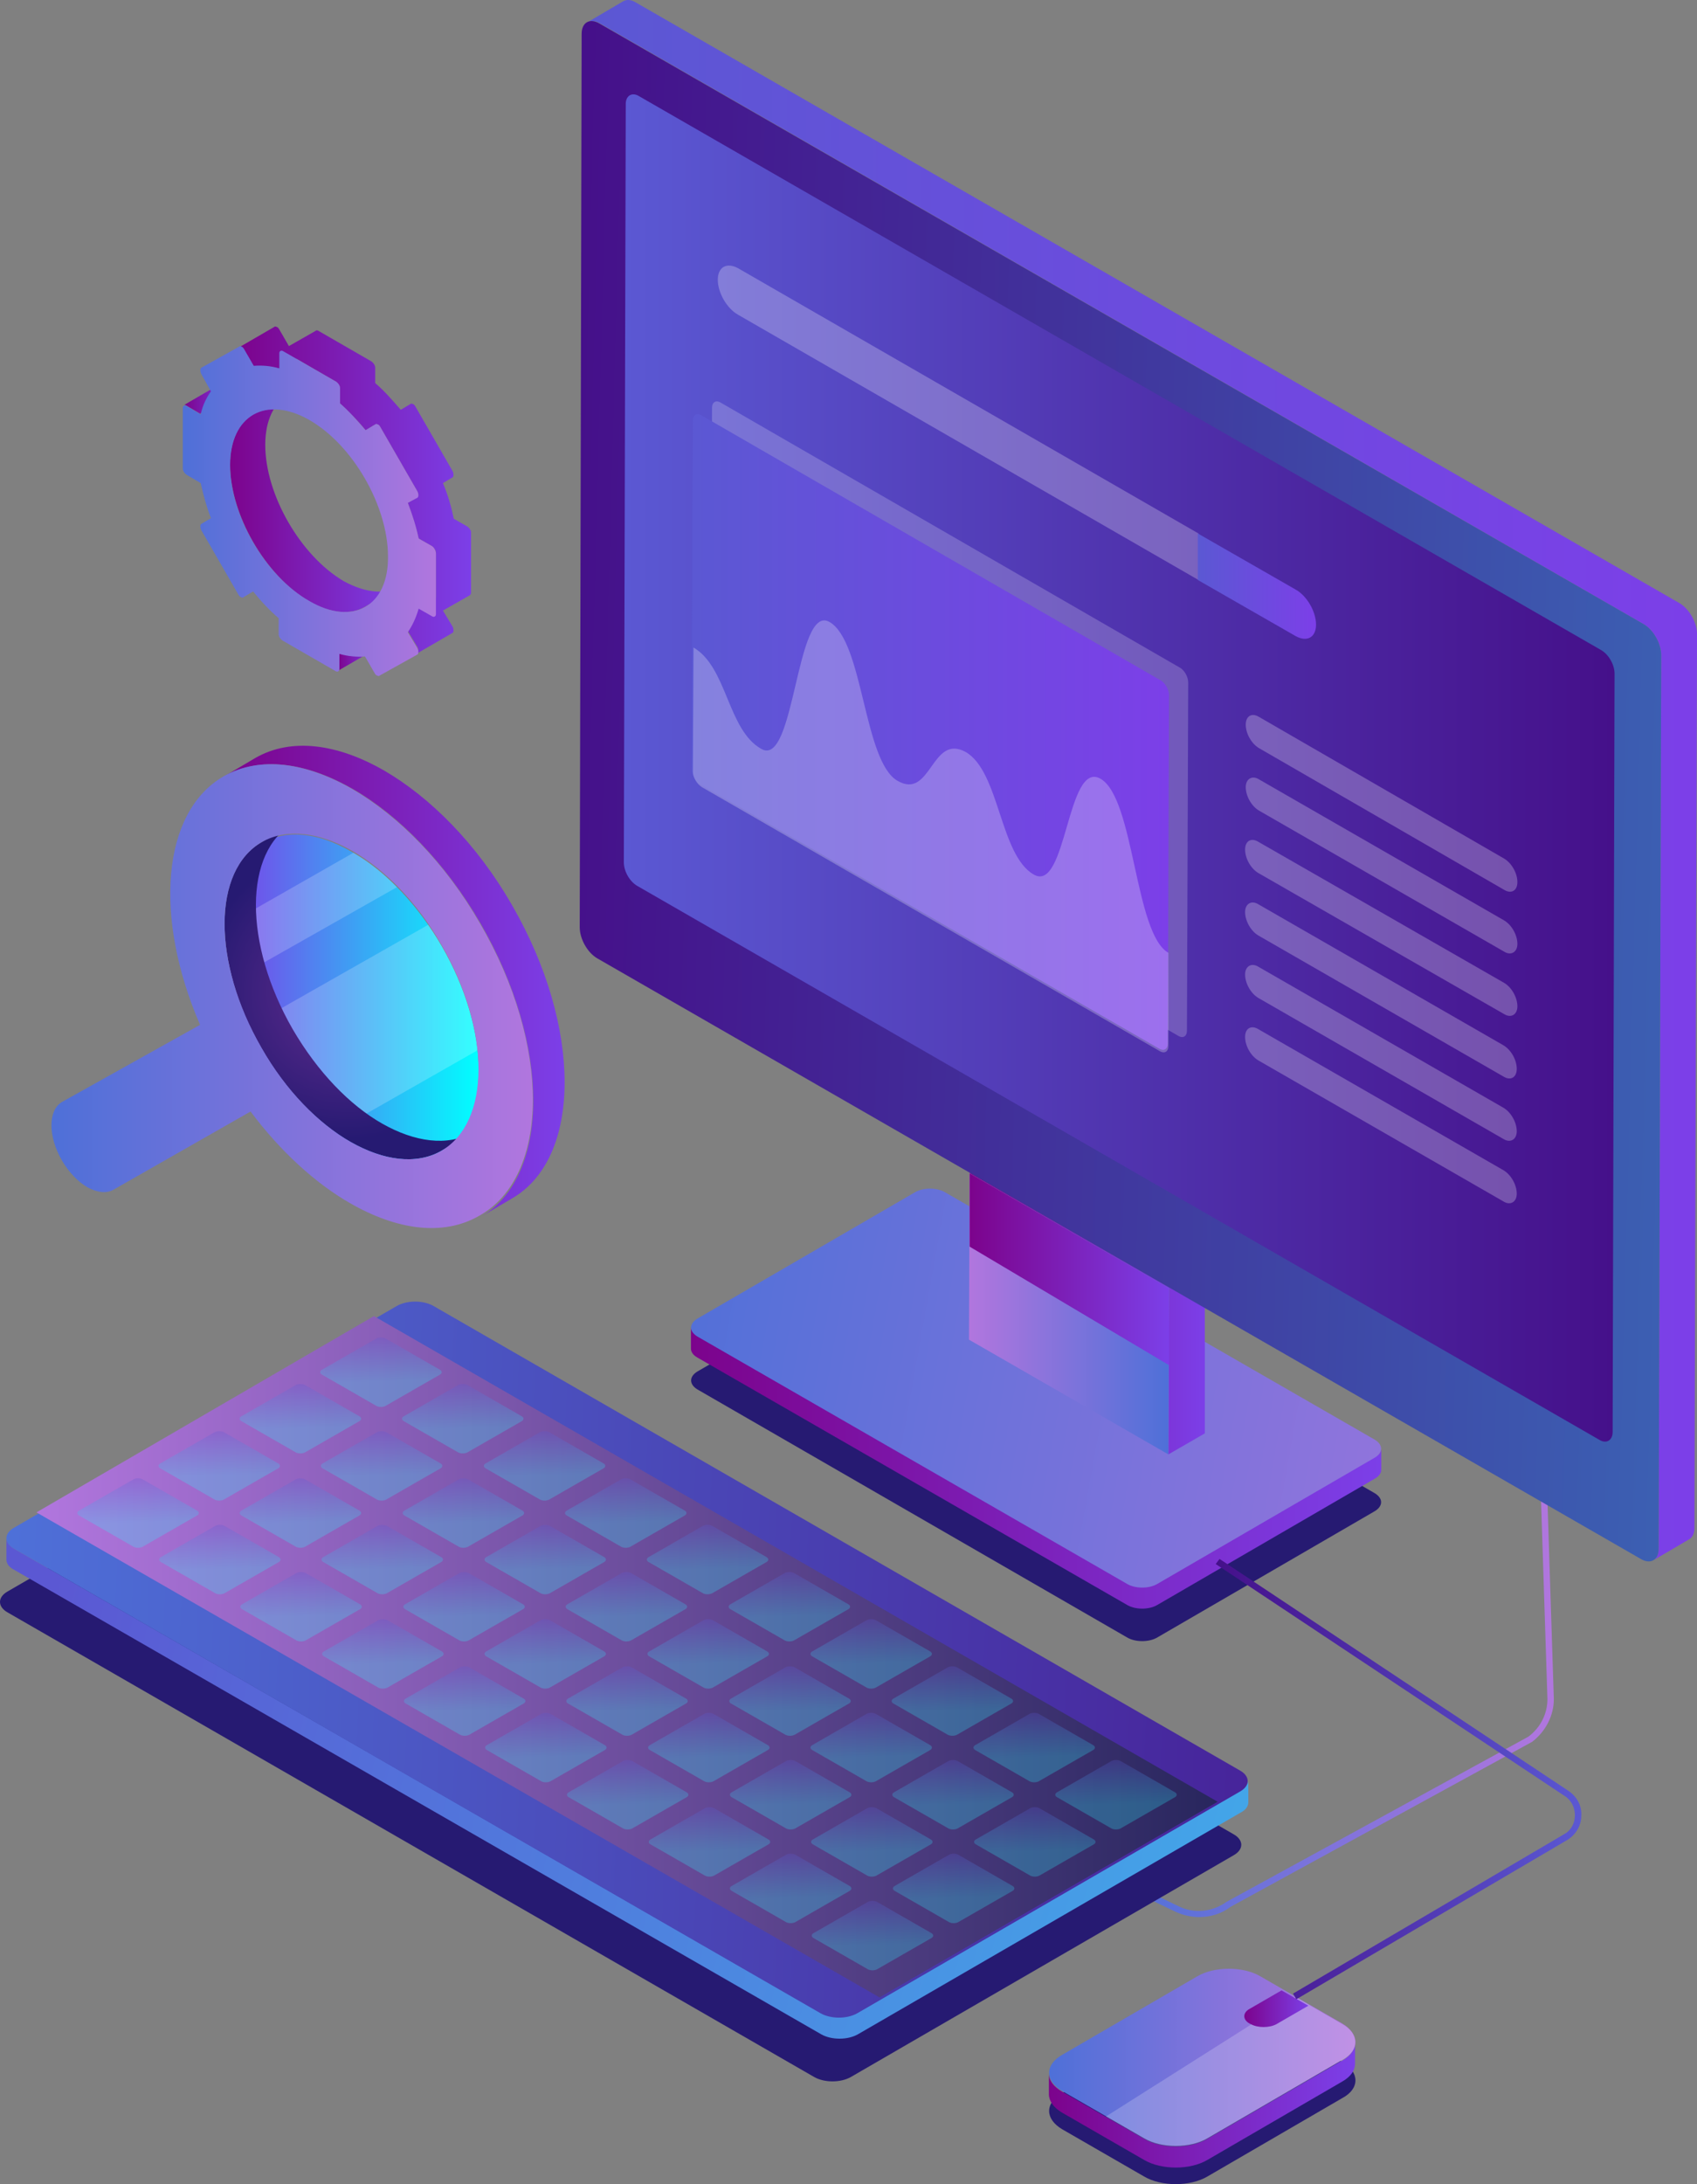
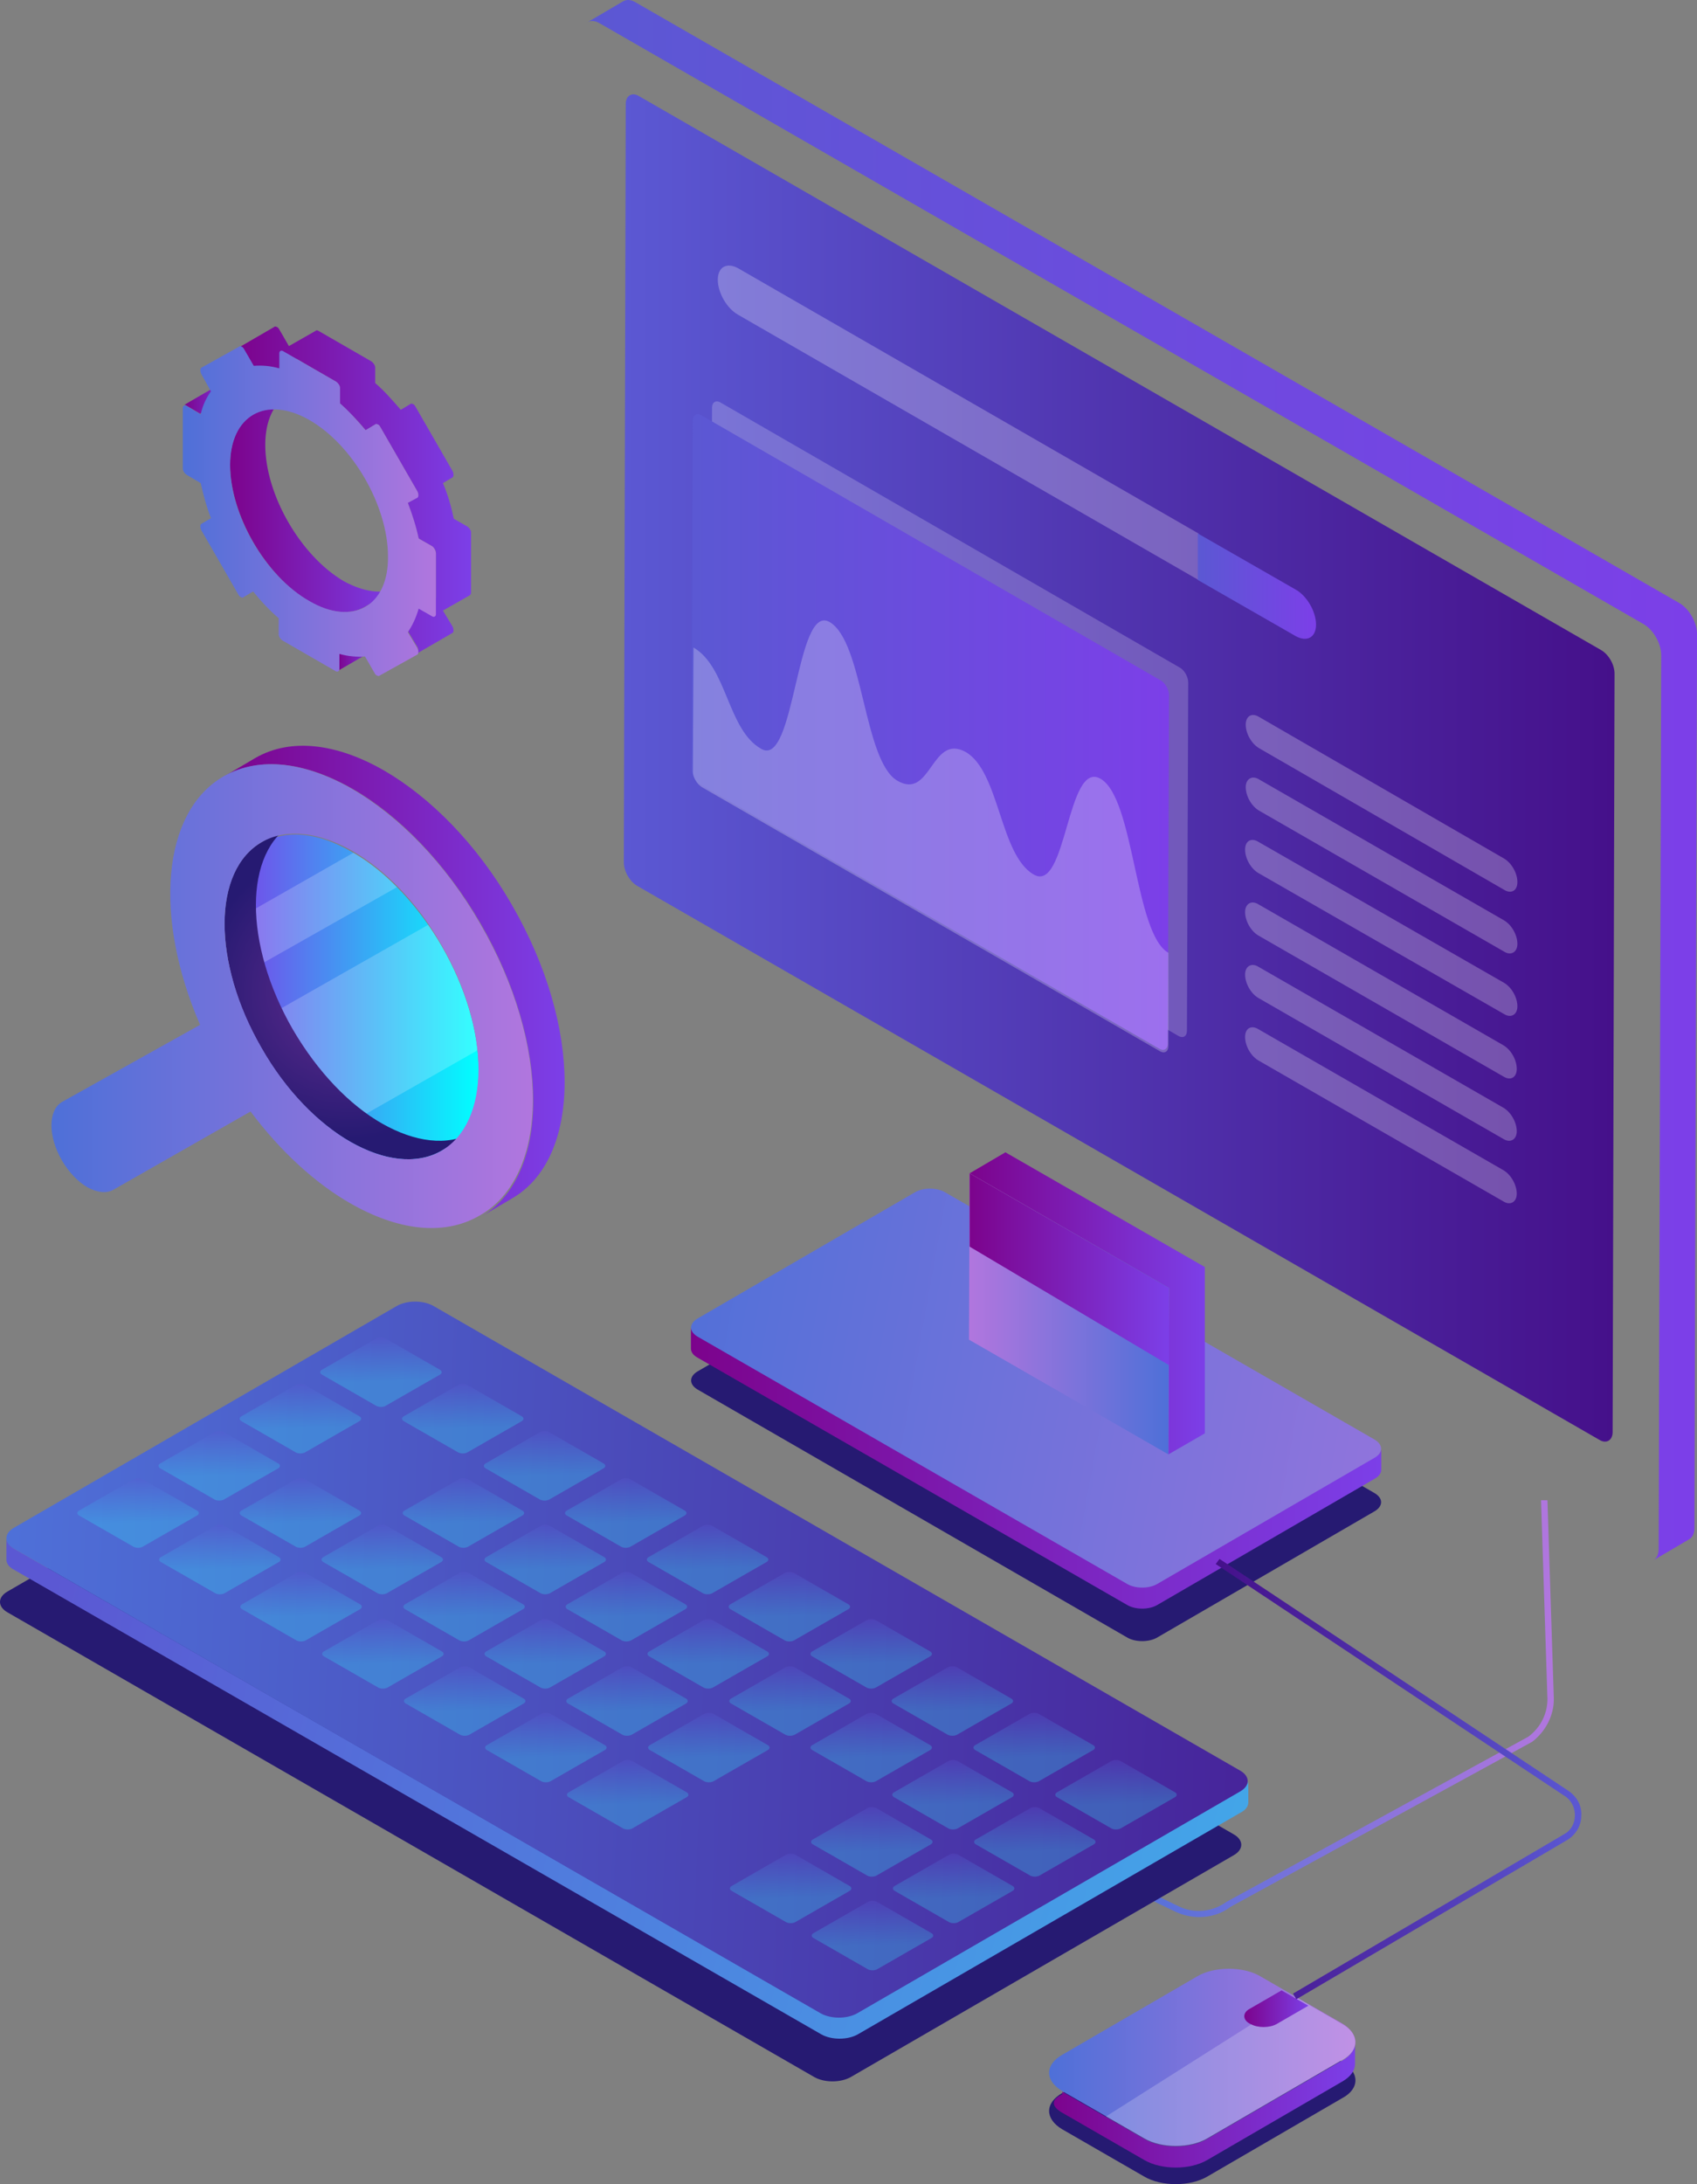
<svg xmlns="http://www.w3.org/2000/svg" width="185" height="238" viewBox="0 0 185 238" fill="none">
  <rect x="0" y="0" width="185" height="238" fill="#808080" stroke="none" />
  <g clip-path="url(#clip0_969_13531)">
    <path d="M146.328 224.666C148.209 225.777 148.279 227.583 146.328 228.624L131.626 237.167C129.744 238.278 126.609 238.278 124.727 237.167L115.808 232.027C113.927 230.916 113.857 229.18 115.808 228.069L130.511 219.527C132.392 218.416 135.528 218.416 137.409 219.527L146.328 224.666Z" fill="#261A72" />
    <path d="M130.72 208.901C129.884 208.901 128.978 208.693 128.211 208.346L120.825 204.804L121.104 204.179L128.49 207.721C130.162 208.554 132.183 208.346 133.716 207.234L166.605 189.247C167.929 188.275 168.695 186.747 168.695 185.15L167.998 163.482H168.695L169.392 185.15C169.392 186.956 168.486 188.692 167.023 189.803L134.134 207.79C133.159 208.554 131.904 208.901 130.72 208.901Z" fill="url(#paint0_linear_969_13531)" />
    <path d="M134.482 199.873C135.597 200.498 135.597 201.54 134.482 202.165L92.744 226.333C91.629 226.958 89.887 226.958 88.772 226.333L0.836 175.705C-0.279 175.08 -0.279 174.038 0.836 173.413L42.574 149.245C43.689 148.62 45.431 148.62 46.546 149.245L134.482 199.873Z" fill="#261A72" />
    <path d="M149.882 162.718C150.788 163.273 150.788 164.107 149.882 164.662L126.191 178.413C125.285 178.969 123.752 178.969 122.846 178.413L76.021 151.398C75.115 150.842 75.115 150.009 76.021 149.453L99.712 135.702C100.618 135.147 102.151 135.147 103.057 135.702L149.882 162.718Z" fill="#261A72" />
    <path d="M149.882 158.759L126.191 172.51C125.285 173.066 123.752 173.066 122.846 172.51L76.021 145.564C75.533 145.286 75.324 144.939 75.324 144.592V146.953C75.324 147.3 75.533 147.648 76.021 147.925L122.846 174.871C123.752 175.427 125.285 175.427 126.191 174.871L149.882 161.121C150.369 160.843 150.578 160.496 150.578 160.148V157.787C150.578 158.204 150.369 158.551 149.882 158.759Z" fill="url(#paint1_linear_969_13531)" />
    <path d="M149.882 156.884C150.788 157.44 150.788 158.273 149.882 158.829L126.191 172.58C125.285 173.135 123.752 173.135 122.846 172.58L76.021 145.634C75.115 145.078 75.115 144.245 76.021 143.689L99.712 129.938C100.618 129.383 102.151 129.383 103.057 129.938L149.882 156.884Z" fill="url(#paint2_linear_969_13531)" />
    <path d="M109.606 125.563L105.704 127.855L127.444 140.356L127.375 158.482L131.346 156.19V138.064L109.606 125.563Z" fill="url(#paint3_linear_969_13531)" />
    <path d="M127.445 140.356L127.375 158.482L105.635 145.981L105.704 127.855L127.445 140.356Z" fill="url(#paint4_linear_969_13531)" />
    <path d="M183.049 65.699L69.332 0.278C68.774 -0.069 68.287 -0.069 67.938 0.139L64.036 2.431C64.385 2.223 64.872 2.223 65.43 2.57L179.147 67.99C180.262 68.615 181.098 70.143 181.098 71.393L180.82 168.76C180.82 169.385 180.611 169.802 180.262 170.01L184.164 167.718C184.513 167.51 184.722 167.093 184.722 166.468L185 69.102C185 67.852 184.164 66.324 183.049 65.699Z" fill="url(#paint5_linear_969_13531)" />
-     <path d="M179.146 67.99C180.261 68.615 181.098 70.143 181.098 71.393L180.819 168.76C180.819 170.01 179.913 170.496 178.868 169.871L65.15 104.451C64.035 103.826 63.199 102.298 63.199 101.048L63.408 3.681C63.408 2.431 64.314 1.945 65.359 2.57L179.146 67.99Z" fill="url(#paint6_linear_969_13531)" />
    <path d="M174.548 70.838C175.384 71.324 176.012 72.435 176.012 73.407L175.803 156.051C175.803 156.954 175.106 157.371 174.339 156.884L69.471 96.534C68.635 96.048 68.008 94.936 68.008 93.964L68.217 11.32C68.217 10.418 68.914 10.001 69.68 10.487L174.548 70.838Z" fill="url(#paint7_linear_969_13531)" />
    <path d="M127.444 140.356L105.704 127.855V135.842L127.444 148.759V140.356Z" fill="url(#paint8_linear_969_13531)" />
    <path d="M135.179 195.151L93.441 219.319C92.326 219.944 90.584 219.944 89.469 219.319L1.533 168.76C0.976 168.413 0.697 167.996 0.697 167.649V169.941C0.697 170.357 0.976 170.774 1.533 171.052L89.539 221.68C90.654 222.305 92.396 222.305 93.511 221.68L135.249 197.512C135.807 197.234 136.085 196.817 136.085 196.401V194.109C136.016 194.456 135.737 194.873 135.179 195.151Z" fill="url(#paint9_linear_969_13531)" />
    <path d="M135.179 192.928C136.294 193.553 136.294 194.595 135.179 195.22L93.441 219.388C92.326 220.013 90.584 220.013 89.469 219.388L1.533 168.76C0.419 168.135 0.419 167.093 1.533 166.468L43.272 142.3C44.386 141.675 46.129 141.675 47.243 142.3L135.179 192.928Z" fill="url(#paint10_linear_969_13531)" />
-     <path d="M132.74 196.331L95.879 217.652L3.972 164.801L40.763 143.411L132.74 196.331Z" fill="url(#paint11_linear_969_13531)" />
    <g opacity="0.25">
      <path d="M92.605 205.498C92.884 205.637 92.884 205.915 92.605 206.054L86.683 209.457C86.404 209.596 85.986 209.596 85.707 209.457L79.784 206.054C79.505 205.915 79.505 205.637 79.784 205.498L85.707 202.095C85.986 201.956 86.404 201.956 86.683 202.095L92.605 205.498Z" fill="url(#paint12_linear_969_13531)" />
      <path d="M101.385 179.941C101.663 180.08 101.663 180.358 101.385 180.497L95.462 183.9C95.183 184.039 94.765 184.039 94.486 183.9L88.564 180.497C88.285 180.358 88.285 180.08 88.564 179.941L94.486 176.538C94.765 176.399 95.183 176.399 95.462 176.538L101.385 179.941Z" fill="url(#paint13_linear_969_13531)" />
      <path d="M110.234 185.08C110.513 185.219 110.513 185.497 110.234 185.636L104.311 189.039C104.033 189.178 103.615 189.178 103.336 189.039L97.413 185.636C97.134 185.497 97.134 185.219 97.413 185.08L103.336 181.677C103.615 181.539 104.033 181.539 104.311 181.677L110.234 185.08Z" fill="url(#paint14_linear_969_13531)" />
      <path d="M119.153 190.15C119.432 190.289 119.432 190.567 119.153 190.706L113.23 194.109C112.952 194.248 112.534 194.248 112.255 194.109L106.332 190.706C106.053 190.567 106.053 190.289 106.332 190.15L112.255 186.747C112.534 186.608 112.952 186.608 113.23 186.747L119.153 190.15Z" fill="url(#paint15_linear_969_13531)" />
      <path d="M101.385 190.15C101.663 190.289 101.663 190.567 101.385 190.706L95.462 194.109C95.183 194.248 94.765 194.248 94.486 194.109L88.564 190.706C88.285 190.567 88.285 190.289 88.564 190.15L94.486 186.747C94.765 186.608 95.183 186.608 95.462 186.747L101.385 190.15Z" fill="url(#paint16_linear_969_13531)" />
      <path d="M110.304 195.289C110.582 195.428 110.582 195.706 110.304 195.845L104.381 199.248C104.102 199.387 103.684 199.387 103.405 199.248L97.483 195.845C97.204 195.706 97.204 195.428 97.483 195.289L103.405 191.886C103.684 191.748 104.102 191.748 104.381 191.886L110.304 195.289Z" fill="url(#paint17_linear_969_13531)" />
      <path d="M128.072 195.289C128.351 195.428 128.351 195.706 128.072 195.845L122.149 199.248C121.871 199.387 121.453 199.387 121.174 199.248L115.251 195.845C114.972 195.706 114.972 195.428 115.251 195.289L121.174 191.886C121.453 191.748 121.871 191.748 122.149 191.886L128.072 195.289Z" fill="url(#paint18_linear_969_13531)" />
      <path d="M119.223 200.429C119.501 200.567 119.501 200.845 119.223 200.984L113.3 204.387C113.021 204.526 112.603 204.526 112.324 204.387L106.401 200.984C106.123 200.845 106.123 200.567 106.401 200.429L112.324 197.026C112.603 196.887 113.021 196.887 113.3 197.026L119.223 200.429Z" fill="url(#paint19_linear_969_13531)" />
      <path d="M110.373 205.498C110.652 205.637 110.652 205.915 110.373 206.054L104.45 209.457C104.171 209.596 103.753 209.596 103.475 209.457L97.552 206.054C97.273 205.915 97.273 205.637 97.552 205.498L103.475 202.095C103.753 201.956 104.171 201.956 104.45 202.095L110.373 205.498Z" fill="url(#paint20_linear_969_13531)" />
      <path d="M101.524 210.638C101.803 210.776 101.803 211.054 101.524 211.193L95.602 214.596C95.323 214.735 94.905 214.735 94.626 214.596L88.703 211.193C88.424 211.054 88.424 210.776 88.703 210.638L94.626 207.235C94.905 207.096 95.323 207.096 95.602 207.235L101.524 210.638Z" fill="url(#paint21_linear_969_13531)" />
      <path d="M74.837 195.289C75.115 195.428 75.115 195.706 74.837 195.845L68.914 199.248C68.635 199.387 68.217 199.387 67.939 199.248L62.016 195.845C61.737 195.706 61.737 195.428 62.016 195.289L67.939 191.886C68.217 191.748 68.635 191.748 68.914 191.886L74.837 195.289Z" fill="url(#paint22_linear_969_13531)" />
-       <path d="M83.756 200.429C84.034 200.567 84.034 200.845 83.756 200.984L77.833 204.387C77.554 204.526 77.136 204.526 76.857 204.387L70.935 200.984C70.656 200.845 70.656 200.567 70.935 200.429L76.857 197.026C77.136 196.887 77.554 196.887 77.833 197.026L83.756 200.429Z" fill="url(#paint23_linear_969_13531)" />
      <path d="M74.628 164.593C74.906 164.732 74.906 165.01 74.628 165.149L68.705 168.552C68.426 168.691 68.008 168.691 67.73 168.552L61.807 165.149C61.528 165.01 61.528 164.732 61.807 164.593L67.73 161.19C68.008 161.051 68.426 161.051 68.705 161.19L74.628 164.593Z" fill="url(#paint24_linear_969_13531)" />
      <path d="M83.547 169.663C83.826 169.802 83.826 170.08 83.547 170.219L77.624 173.621C77.345 173.76 76.927 173.76 76.648 173.621L70.726 170.219C70.447 170.08 70.447 169.802 70.726 169.663L76.648 166.26C76.927 166.121 77.345 166.121 77.624 166.26L83.547 169.663Z" fill="url(#paint25_linear_969_13531)" />
      <path d="M39.16 154.315C39.439 154.454 39.439 154.731 39.16 154.87L33.237 158.273C32.959 158.412 32.54 158.412 32.262 158.273L26.339 154.87C26.06 154.731 26.06 154.454 26.339 154.315L32.262 150.912C32.54 150.773 32.959 150.773 33.237 150.912L39.16 154.315Z" fill="url(#paint26_linear_969_13531)" />
      <path d="M65.778 159.454C66.057 159.593 66.057 159.871 65.778 160.01L59.855 163.412C59.577 163.551 59.159 163.551 58.88 163.412L52.957 160.01C52.678 159.871 52.678 159.593 52.957 159.454L58.88 156.051C59.159 155.912 59.577 155.912 59.855 156.051L65.778 159.454Z" fill="url(#paint27_linear_969_13531)" />
      <path d="M56.859 154.315C57.138 154.454 57.138 154.731 56.859 154.87L50.936 158.273C50.658 158.412 50.24 158.412 49.961 158.273L44.038 154.87C43.759 154.731 43.759 154.454 44.038 154.315L49.961 150.912C50.24 150.773 50.658 150.773 50.936 150.912L56.859 154.315Z" fill="url(#paint28_linear_969_13531)" />
-       <path d="M48.01 159.454C48.288 159.593 48.288 159.871 48.01 160.01L42.087 163.412C41.808 163.551 41.39 163.551 41.111 163.412L35.188 160.01C34.91 159.871 34.91 159.593 35.188 159.454L41.111 156.051C41.39 155.912 41.808 155.912 42.087 156.051L48.01 159.454Z" fill="url(#paint29_linear_969_13531)" />
      <path d="M56.929 164.593C57.207 164.732 57.207 165.01 56.929 165.149L51.006 168.552C50.727 168.691 50.309 168.691 50.03 168.552L44.108 165.149C43.829 165.01 43.829 164.732 44.108 164.593L50.03 161.19C50.309 161.051 50.727 161.051 51.006 161.19L56.929 164.593Z" fill="url(#paint30_linear_969_13531)" />
      <path d="M65.849 169.663C66.127 169.802 66.127 170.08 65.849 170.219L59.926 173.621C59.647 173.76 59.229 173.76 58.95 173.621L53.027 170.219C52.749 170.08 52.749 169.802 53.027 169.663L58.95 166.26C59.229 166.121 59.647 166.121 59.926 166.26L65.849 169.663Z" fill="url(#paint31_linear_969_13531)" />
      <path d="M48.08 169.663C48.359 169.802 48.359 170.08 48.08 170.219L42.157 173.621C41.878 173.76 41.46 173.76 41.182 173.621L35.259 170.219C34.98 170.08 34.98 169.802 35.259 169.663L41.182 166.26C41.46 166.121 41.878 166.121 42.157 166.26L48.08 169.663Z" fill="url(#paint32_linear_969_13531)" />
      <path d="M74.697 174.802C74.976 174.941 74.976 175.219 74.697 175.358L68.774 178.761C68.496 178.9 68.078 178.9 67.799 178.761L61.876 175.358C61.597 175.219 61.597 174.941 61.876 174.802L67.799 171.399C68.078 171.26 68.496 171.26 68.774 171.399L74.697 174.802Z" fill="url(#paint33_linear_969_13531)" />
      <path d="M56.999 174.802C57.278 174.941 57.278 175.219 56.999 175.358L51.076 178.761C50.797 178.9 50.379 178.9 50.101 178.761L44.178 175.358C43.899 175.219 43.899 174.941 44.178 174.802L50.101 171.399C50.379 171.26 50.797 171.26 51.076 171.399L56.999 174.802Z" fill="url(#paint34_linear_969_13531)" />
      <path d="M39.23 174.802C39.509 174.941 39.509 175.219 39.23 175.358L33.307 178.761C33.029 178.9 32.611 178.9 32.332 178.761L26.409 175.358C26.131 175.219 26.131 174.941 26.409 174.802L32.332 171.399C32.611 171.26 33.029 171.26 33.307 171.399L39.23 174.802Z" fill="url(#paint35_linear_969_13531)" />
      <path d="M65.849 179.941C66.127 180.08 66.127 180.358 65.849 180.497L59.926 183.9C59.647 184.039 59.229 184.039 58.95 183.9L53.027 180.497C52.749 180.358 52.749 180.08 53.027 179.941L58.95 176.538C59.229 176.399 59.647 176.399 59.926 176.538L65.849 179.941Z" fill="url(#paint36_linear_969_13531)" />
      <path d="M48.149 179.941C48.428 180.08 48.428 180.358 48.149 180.497L42.227 183.9C41.948 184.039 41.53 184.039 41.251 183.9L35.328 180.497C35.05 180.358 35.05 180.08 35.328 179.941L41.251 176.538C41.53 176.399 41.948 176.399 42.227 176.538L48.149 179.941Z" fill="url(#paint37_linear_969_13531)" />
      <path d="M57.068 185.08C57.347 185.219 57.347 185.497 57.068 185.636L51.145 189.039C50.867 189.178 50.449 189.178 50.17 189.039L44.247 185.636C43.968 185.497 43.968 185.219 44.247 185.08L50.17 181.677C50.449 181.539 50.867 181.539 51.145 181.677L57.068 185.08Z" fill="url(#paint38_linear_969_13531)" />
      <path d="M74.766 185.08C75.045 185.219 75.045 185.497 74.766 185.636L68.844 189.039C68.565 189.178 68.147 189.178 67.868 189.039L61.945 185.636C61.667 185.497 61.667 185.219 61.945 185.08L67.868 181.677C68.147 181.539 68.565 181.539 68.844 181.677L74.766 185.08Z" fill="url(#paint39_linear_969_13531)" />
      <path d="M65.918 190.15C66.197 190.289 66.197 190.567 65.918 190.706L59.995 194.109C59.716 194.248 59.298 194.248 59.02 194.109L53.097 190.706C52.818 190.567 52.818 190.289 53.097 190.15L59.02 186.747C59.298 186.608 59.716 186.608 59.995 186.747L65.918 190.15Z" fill="url(#paint40_linear_969_13531)" />
      <path d="M30.381 169.663C30.659 169.802 30.659 170.08 30.381 170.219L24.458 173.621C24.179 173.76 23.761 173.76 23.482 173.621L17.56 170.219C17.281 170.08 17.281 169.802 17.56 169.663L23.482 166.26C23.761 166.121 24.179 166.121 24.458 166.26L30.381 169.663Z" fill="url(#paint41_linear_969_13531)" />
      <path d="M30.311 159.454C30.59 159.593 30.59 159.871 30.311 160.01L24.389 163.412C24.11 163.551 23.692 163.551 23.413 163.412L17.49 160.01C17.212 159.871 17.212 159.593 17.49 159.454L23.413 156.051C23.692 155.912 24.11 155.912 24.389 156.051L30.311 159.454Z" fill="url(#paint42_linear_969_13531)" />
      <path d="M39.161 164.593C39.44 164.732 39.44 165.01 39.161 165.149L33.238 168.552C32.959 168.691 32.541 168.691 32.263 168.552L26.34 165.149C26.061 165.01 26.061 164.732 26.34 164.593L32.263 161.19C32.541 161.051 32.959 161.051 33.238 161.19L39.161 164.593Z" fill="url(#paint43_linear_969_13531)" />
      <path d="M21.462 164.593C21.741 164.732 21.741 165.01 21.462 165.149L15.539 168.552C15.26 168.691 14.842 168.691 14.563 168.552L8.641 165.149C8.362 165.01 8.362 164.732 8.641 164.593L14.563 161.19C14.842 161.051 15.26 161.051 15.539 161.19L21.462 164.593Z" fill="url(#paint44_linear_969_13531)" />
      <path d="M101.454 200.429C101.733 200.567 101.733 200.845 101.454 200.984L95.531 204.387C95.252 204.526 94.834 204.526 94.556 204.387L88.633 200.984C88.354 200.845 88.354 200.567 88.633 200.429L94.556 197.026C94.834 196.887 95.252 196.887 95.531 197.026L101.454 200.429Z" fill="url(#paint45_linear_969_13531)" />
      <path d="M83.685 190.15C83.964 190.289 83.964 190.567 83.685 190.706L77.763 194.109C77.484 194.248 77.066 194.248 76.787 194.109L70.864 190.706C70.586 190.567 70.586 190.289 70.864 190.15L76.787 186.747C77.066 186.608 77.484 186.608 77.763 186.747L83.685 190.15Z" fill="url(#paint46_linear_969_13531)" />
-       <path d="M92.605 195.289C92.884 195.428 92.884 195.706 92.605 195.845L86.683 199.248C86.404 199.387 85.986 199.387 85.707 199.248L79.784 195.845C79.505 195.706 79.505 195.428 79.784 195.289L85.707 191.886C85.986 191.748 86.404 191.748 86.683 191.886L92.605 195.289Z" fill="url(#paint47_linear_969_13531)" />
      <path d="M92.535 185.08C92.814 185.219 92.814 185.497 92.535 185.636L86.612 189.039C86.334 189.178 85.915 189.178 85.637 189.039L79.714 185.636C79.435 185.497 79.435 185.219 79.714 185.08L85.637 181.677C85.915 181.539 86.334 181.539 86.612 181.677L92.535 185.08Z" fill="url(#paint48_linear_969_13531)" />
      <path d="M83.616 179.941C83.895 180.08 83.895 180.358 83.616 180.497L77.693 183.9C77.415 184.039 76.996 184.039 76.718 183.9L70.795 180.497C70.516 180.358 70.516 180.08 70.795 179.941L76.718 176.538C76.996 176.399 77.415 176.399 77.693 176.538L83.616 179.941Z" fill="url(#paint49_linear_969_13531)" />
      <path d="M92.466 174.802C92.744 174.941 92.744 175.219 92.466 175.358L86.543 178.761C86.264 178.9 85.846 178.9 85.567 178.761L79.645 175.358C79.366 175.219 79.366 174.941 79.645 174.802L85.567 171.399C85.846 171.26 86.264 171.26 86.543 171.399L92.466 174.802Z" fill="url(#paint50_linear_969_13531)" />
      <path d="M47.94 149.245C48.219 149.384 48.219 149.662 47.94 149.801L42.017 153.204C41.739 153.342 41.321 153.342 41.042 153.204L35.119 149.801C34.84 149.662 34.84 149.384 35.119 149.245L41.042 145.842C41.321 145.703 41.739 145.703 42.017 145.842L47.94 149.245Z" fill="url(#paint51_linear_969_13531)" />
    </g>
    <g opacity="0.2">
      <path d="M128.56 72.713C129.117 72.99 129.535 73.754 129.535 74.379L129.396 112.298C129.396 112.923 128.978 113.201 128.42 112.854L78.46 84.102C77.903 83.824 77.484 82.991 77.484 82.366L77.624 44.447C77.624 43.822 78.042 43.544 78.599 43.892L128.56 72.713Z" fill="white" />
    </g>
    <path d="M126.469 74.102C127.026 74.38 127.444 75.144 127.444 75.769L127.305 113.687C127.305 114.312 126.887 114.59 126.33 114.243L76.369 85.491C75.812 85.214 75.394 84.38 75.394 83.755L75.533 45.836C75.533 45.211 75.951 44.933 76.508 45.281L126.469 74.102Z" fill="url(#paint52_linear_969_13531)" />
    <g opacity="0.25">
      <path d="M119.989 84.866C123.682 87.019 123.682 101.742 127.375 103.826V113.965C127.375 114.59 126.957 114.868 126.399 114.521L76.509 85.769C75.951 85.422 75.533 84.658 75.533 84.102L75.603 70.56C79.296 72.713 79.296 79.519 82.989 81.602C86.682 83.755 86.752 65.629 90.445 67.782C94.138 69.935 94.138 82.922 97.831 85.075C101.524 87.228 101.524 79.866 105.287 81.95C108.98 84.102 108.98 93.131 112.673 95.284C116.296 97.436 116.296 82.713 119.989 84.866Z" fill="white" />
    </g>
    <g opacity="0.25">
      <path d="M130.649 58.129V63.198L80.48 34.308C79.225 33.613 78.25 31.877 78.25 30.488C78.25 29.099 79.225 28.544 80.48 29.238L130.649 58.129Z" fill="white" />
    </g>
    <path d="M141.24 64.24C142.494 64.934 143.47 66.671 143.47 68.06C143.47 69.448 142.494 70.004 141.24 69.31L130.579 63.198V58.128L141.24 64.24Z" fill="url(#paint53_linear_969_13531)" />
    <g opacity="0.25">
      <path d="M163.887 113.896C164.723 114.382 165.35 115.493 165.35 116.465C165.35 117.438 164.653 117.785 163.887 117.299L137.2 101.951C136.363 101.464 135.736 100.353 135.736 99.381C135.736 98.478 136.433 98.061 137.2 98.548L163.887 113.896Z" fill="white" />
      <path d="M163.956 93.547C164.792 94.034 165.42 95.145 165.42 96.117C165.42 97.089 164.723 97.436 163.956 96.95L137.269 81.533C136.433 81.047 135.806 79.935 135.806 78.963C135.806 77.991 136.502 77.644 137.269 78.13L163.956 93.547Z" fill="white" />
      <path d="M163.956 100.284C164.792 100.77 165.42 101.881 165.42 102.854C165.42 103.756 164.723 104.173 163.956 103.687L137.269 88.339C136.433 87.853 135.806 86.742 135.806 85.769C135.806 84.866 136.502 84.45 137.269 84.936L163.956 100.284Z" fill="white" />
      <path d="M163.957 107.09C164.793 107.576 165.42 108.687 165.42 109.659C165.42 110.562 164.723 110.979 163.957 110.493L137.2 95.145C136.363 94.658 135.736 93.547 135.736 92.575C135.736 91.603 136.433 91.255 137.2 91.742L163.957 107.09Z" fill="white" />
      <path d="M163.887 120.702C164.723 121.188 165.35 122.299 165.35 123.271C165.35 124.174 164.653 124.591 163.887 124.105L137.2 108.757C136.363 108.271 135.736 107.159 135.736 106.187C135.736 105.284 136.433 104.868 137.2 105.354L163.887 120.702Z" fill="white" />
      <path d="M163.887 127.508C164.723 127.994 165.35 129.105 165.35 130.077C165.35 130.98 164.653 131.397 163.887 130.911L137.2 115.563C136.363 115.076 135.736 113.965 135.736 112.993C135.736 112.021 136.433 111.673 137.2 112.16L163.887 127.508Z" fill="white" />
    </g>
    <path d="M55.814 98.617C51.981 91.95 46.895 86.88 41.878 83.963C36.791 81.046 31.774 80.352 27.872 82.574L24.458 84.588C28.36 82.366 33.377 83.061 38.464 85.977C43.55 88.894 48.567 94.033 52.4 100.631C60.064 113.896 60.064 128.271 52.33 132.647L55.744 130.633C63.479 126.257 63.479 111.882 55.814 98.617Z" fill="url(#paint54_linear_969_13531)" />
    <path d="M38.394 92.853C46.058 97.228 52.19 107.923 52.19 116.674C52.19 125.424 45.919 128.966 38.324 124.591C30.659 120.215 24.527 109.52 24.527 100.77C24.597 91.95 30.799 88.408 38.394 92.853Z" fill="url(#paint55_linear_969_13531)" />
    <g opacity="0.2">
      <path d="M46.686 100.77C49.612 104.937 51.563 109.868 52.051 114.451L36.443 123.341C32.68 120.563 29.405 116.396 27.245 111.812L46.686 100.77Z" fill="white" />
      <path d="M38.533 92.922C40.205 93.895 41.808 95.145 43.271 96.673L25.363 106.812C24.806 104.798 24.527 102.853 24.527 100.909L38.533 92.922Z" fill="white" />
    </g>
    <path d="M28.568 91.742L31.983 89.728C26.548 92.783 26.548 102.853 31.913 112.159C34.631 116.812 38.115 120.424 41.668 122.438C45.222 124.452 48.776 124.938 51.493 123.41L48.079 125.424C45.361 126.952 41.808 126.466 38.254 124.452C34.7 122.438 31.147 118.826 28.499 114.173C23.133 104.867 23.133 94.797 28.568 91.742Z" fill="url(#paint56_radial_969_13531)" />
    <path d="M52.33 100.631C48.497 93.964 43.411 88.894 38.394 85.978C33.307 83.061 28.29 82.366 24.388 84.588C17.629 88.478 16.723 99.937 21.81 111.673L6.759 120.077C5.226 120.98 5.226 123.827 6.759 126.466C7.526 127.785 8.571 128.827 9.546 129.383C10.591 129.938 11.567 130.077 12.334 129.661L27.315 121.118C30.59 125.494 34.422 128.966 38.185 131.119C43.271 134.036 48.288 134.73 52.19 132.508C59.995 128.202 60.064 113.896 52.33 100.631ZM48.079 125.424C45.362 126.952 41.808 126.466 38.254 124.452C34.701 122.438 31.147 118.827 28.499 114.174C23.134 104.867 23.134 94.867 28.569 91.742C31.286 90.214 34.84 90.7 38.394 92.714C41.947 94.728 45.501 98.339 48.149 102.992C53.514 112.298 53.514 122.299 48.079 125.424Z" fill="url(#paint57_linear_969_13531)" />
    <path d="M36.93 71.185V72.852C36.93 72.99 36.861 73.06 36.791 73.129L40.623 70.907C40.693 70.838 40.763 70.768 40.763 70.629V68.962L36.93 71.185Z" fill="url(#paint58_linear_969_13531)" />
    <path d="M24.109 41.947C23.97 41.878 23.9 41.878 23.83 41.947L19.998 44.169C20.068 44.1 20.207 44.1 20.277 44.169L21.81 45.072L25.642 42.85L24.109 41.947Z" fill="url(#paint59_linear_969_13531)" />
    <path d="M37.488 63.337C32.75 60.559 28.917 53.892 28.917 48.475C28.917 45.767 29.893 43.892 31.426 42.989L27.593 45.142C26.061 46.044 25.085 47.92 25.085 50.628C25.085 56.045 28.917 62.712 33.656 65.49C36.025 66.879 38.255 67.018 39.787 66.115L43.62 63.893C42.087 64.796 39.927 64.657 37.488 63.337Z" fill="url(#paint60_linear_969_13531)" />
    <path d="M50.936 57.365L49.473 56.531C49.194 55.212 48.846 53.962 48.288 52.642L49.334 52.017C49.473 51.948 49.473 51.6 49.334 51.323L45.292 44.308C45.222 44.169 45.083 44.031 45.014 44.031C44.874 43.961 44.804 43.961 44.735 44.031L43.69 44.656C42.784 43.614 41.878 42.572 40.902 41.739V40.072C40.902 39.794 40.693 39.516 40.484 39.377L34.701 36.044C34.562 35.974 34.492 35.974 34.422 36.044L31.496 37.711L30.45 35.905C30.381 35.766 30.241 35.627 30.172 35.627C30.032 35.558 29.963 35.558 29.893 35.627L26.061 37.85C26.13 37.78 26.27 37.85 26.339 37.85C26.479 37.919 26.548 37.989 26.618 38.127L27.663 39.933C28.569 39.864 29.475 39.933 30.45 40.211L32.332 39.1L36.652 41.6C36.861 41.739 37.07 42.086 37.07 42.294V43.961C38.045 44.864 39.021 45.836 39.857 46.878L40.902 46.253C40.972 46.184 41.111 46.253 41.181 46.253C41.32 46.322 41.39 46.392 41.46 46.531L45.501 53.545C45.641 53.823 45.641 54.031 45.501 54.17L44.456 54.795C44.944 56.115 45.362 57.434 45.641 58.684L47.104 59.518C47.313 59.657 47.522 60.004 47.522 60.212V65.143L45.641 66.185C45.362 67.157 44.944 68.06 44.456 68.754L45.501 70.49C45.641 70.768 45.641 71.046 45.501 71.185L49.334 68.963C49.473 68.893 49.473 68.546 49.334 68.268L48.288 66.532L51.215 64.865C51.285 64.796 51.354 64.726 51.354 64.587V57.99C51.354 57.781 51.145 57.504 50.936 57.365Z" fill="url(#paint61_linear_969_13531)" />
    <path d="M47.104 59.517L45.641 58.684C45.362 57.365 44.944 56.045 44.456 54.795L45.501 54.239C45.641 54.17 45.641 53.823 45.501 53.545L41.46 46.531C41.39 46.392 41.251 46.253 41.181 46.253C41.042 46.183 40.972 46.183 40.902 46.253L39.857 46.878C38.951 45.836 38.045 44.794 37.07 43.961V42.294C37.07 42.017 36.861 41.739 36.652 41.6L30.868 38.266C30.659 38.127 30.45 38.266 30.45 38.475V40.141C29.475 39.864 28.569 39.794 27.663 39.864L26.618 38.058C26.548 37.919 26.409 37.78 26.339 37.78C26.2 37.711 26.13 37.711 26.061 37.78L21.949 40.072C21.81 40.141 21.81 40.489 21.949 40.766L22.995 42.642C22.507 43.336 22.089 44.169 21.88 45.142L20.347 44.239C20.138 44.1 19.929 44.239 19.929 44.447V51.045C19.929 51.323 20.138 51.6 20.347 51.739L21.88 52.642C22.159 53.892 22.507 55.212 22.995 56.462L21.949 57.087C21.81 57.156 21.81 57.504 21.949 57.781L25.991 64.796C26.061 64.934 26.2 65.073 26.27 65.073C26.409 65.143 26.479 65.143 26.548 65.073L27.593 64.448C28.43 65.49 29.405 66.532 30.381 67.365V69.101C30.381 69.379 30.59 69.657 30.799 69.796L36.582 73.129C36.791 73.268 37 73.129 37 72.921V71.254C37.976 71.532 38.951 71.602 39.788 71.532L40.833 73.338C40.902 73.477 41.042 73.615 41.111 73.615C41.251 73.685 41.32 73.685 41.39 73.615L45.501 71.324C45.641 71.254 45.641 70.907 45.501 70.629L44.456 68.893C44.944 68.198 45.362 67.296 45.641 66.323L47.104 67.157C47.313 67.296 47.522 67.157 47.522 66.948V60.351C47.522 60.004 47.313 59.656 47.104 59.517ZM33.725 65.49C28.917 62.782 25.085 56.114 25.085 50.697C25.085 45.281 28.987 43.058 33.725 45.767C38.464 48.475 42.296 55.142 42.296 60.629C42.366 66.046 38.464 68.268 33.725 65.49Z" fill="url(#paint62_linear_969_13531)" />
-     <path d="M146.328 224.527L131.625 233.069C129.744 234.18 126.608 234.18 124.727 233.069L115.808 227.93C114.832 227.374 114.345 226.68 114.345 225.916V228.208C114.345 228.902 114.832 229.666 115.808 230.222L124.727 235.361C126.608 236.472 129.744 236.472 131.625 235.361L146.328 226.819C147.303 226.263 147.721 225.569 147.721 224.874V222.583C147.721 223.277 147.303 223.971 146.328 224.527Z" fill="url(#paint63_linear_969_13531)" />
+     <path d="M146.328 224.527L131.625 233.069C129.744 234.18 126.608 234.18 124.727 233.069L115.808 227.93V228.208C114.345 228.902 114.832 229.666 115.808 230.222L124.727 235.361C126.608 236.472 129.744 236.472 131.625 235.361L146.328 226.819C147.303 226.263 147.721 225.569 147.721 224.874V222.583C147.721 223.277 147.303 223.971 146.328 224.527Z" fill="url(#paint63_linear_969_13531)" />
    <path d="M146.328 220.499C148.209 221.611 148.279 223.416 146.328 224.458L131.626 233C129.744 234.111 126.609 234.111 124.727 233L115.808 227.861C113.927 226.75 113.857 225.014 115.808 223.902L130.511 215.36C132.392 214.249 135.528 214.249 137.409 215.36L146.328 220.499Z" fill="url(#paint64_linear_969_13531)" />
    <path opacity="0.2" d="M146.327 224.527C148.209 223.416 148.209 221.611 146.327 220.569L141.171 217.583L120.546 230.639L124.727 233.07C126.608 234.181 129.744 234.181 131.625 233.07L146.327 224.527Z" fill="white" />
    <path d="M142.635 218.554L139.151 220.568C138.384 220.985 137.13 220.985 136.364 220.568L136.224 220.499C135.458 220.082 135.458 219.318 136.224 218.902L139.708 216.888L142.635 218.554Z" fill="url(#paint65_linear_969_13531)" />
    <path d="M141.311 217.86L140.963 217.235L170.507 199.873C171.273 199.456 171.691 198.692 171.691 197.789C171.691 196.956 171.273 196.123 170.576 195.706L132.531 170.427L132.949 169.871L170.995 195.15C171.9 195.775 172.458 196.748 172.388 197.859C172.388 198.97 171.761 199.942 170.855 200.498L141.311 217.86Z" fill="url(#paint66_linear_969_13531)" />
  </g>
  <defs>
    <linearGradient id="paint0_linear_969_13531" x1="120.824" y1="186.242" x2="169.38" y2="186.242" gradientUnits="userSpaceOnUse">
      <stop stop-color="#4E70D8" />
      <stop offset="1" stop-color="#B176DE" />
    </linearGradient>
    <linearGradient id="paint1_linear_969_13531" x1="75.309" y1="159.941" x2="150.567" y2="159.941" gradientUnits="userSpaceOnUse">
      <stop stop-color="#7C038C" />
      <stop offset="1" stop-color="#7C3FE8" />
    </linearGradient>
    <linearGradient id="paint2_linear_969_13531" x1="68.458" y1="146.212" x2="191.902" y2="168.285" gradientUnits="userSpaceOnUse">
      <stop stop-color="#4E70D8" />
      <stop offset="1" stop-color="#B176DE" />
    </linearGradient>
    <linearGradient id="paint3_linear_969_13531" x1="105.701" y1="142.019" x2="131.38" y2="142.019" gradientUnits="userSpaceOnUse">
      <stop stop-color="#7C038C" />
      <stop offset="1" stop-color="#7C3FE8" />
    </linearGradient>
    <linearGradient id="paint4_linear_969_13531" x1="127.451" y1="143.157" x2="105.649" y2="143.157" gradientUnits="userSpaceOnUse">
      <stop stop-color="#4E70D8" />
      <stop offset="1" stop-color="#B176DE" />
    </linearGradient>
    <linearGradient id="paint5_linear_969_13531" x1="64.017" y1="85.003" x2="185.013" y2="85.003" gradientUnits="userSpaceOnUse">
      <stop stop-color="#5B58D3" />
      <stop offset="1" stop-color="#7C3FE8" />
    </linearGradient>
    <linearGradient id="paint6_linear_969_13531" x1="62.345" y1="71.481" x2="412.784" y2="80.885" gradientUnits="userSpaceOnUse">
      <stop stop-color="#45108A" />
      <stop offset="1" stop-color="#2AF6FF" />
    </linearGradient>
    <linearGradient id="paint7_linear_969_13531" x1="68" y1="83.681" x2="175.994" y2="83.681" gradientUnits="userSpaceOnUse">
      <stop stop-color="#5B58D3" />
      <stop offset="1" stop-color="#45108A" />
    </linearGradient>
    <linearGradient id="paint8_linear_969_13531" x1="105.678" y1="138.294" x2="127.451" y2="138.294" gradientUnits="userSpaceOnUse">
      <stop stop-color="#7C038C" />
      <stop offset="1" stop-color="#7C3FE8" />
    </linearGradient>
    <linearGradient id="paint9_linear_969_13531" x1="0.691" y1="194.843" x2="264.785" y2="253.804" gradientUnits="userSpaceOnUse">
      <stop stop-color="#5B58D3" />
      <stop offset="1" stop-color="#2AF6FF" />
    </linearGradient>
    <linearGradient id="paint10_linear_969_13531" x1="0.697" y1="180.821" x2="172.366" y2="187.275" gradientUnits="userSpaceOnUse">
      <stop stop-color="#4E70D8" />
      <stop offset="1" stop-color="#45108A" />
    </linearGradient>
    <linearGradient id="paint11_linear_969_13531" x1="3.959" y1="180.564" x2="132.729" y2="180.564" gradientUnits="userSpaceOnUse">
      <stop stop-color="#B176DE" />
      <stop offset="1" stop-color="#28265D" />
    </linearGradient>
    <linearGradient id="paint12_linear_969_13531" x1="86.195" y1="201.991" x2="86.338" y2="206.769" gradientUnits="userSpaceOnUse">
      <stop stop-color="#5B58D3" />
      <stop offset="1" stop-color="#2AF6FF" />
    </linearGradient>
    <linearGradient id="paint13_linear_969_13531" x1="94.974" y1="176.434" x2="95.118" y2="181.212" gradientUnits="userSpaceOnUse">
      <stop stop-color="#5B58D3" />
      <stop offset="1" stop-color="#2AF6FF" />
    </linearGradient>
    <linearGradient id="paint14_linear_969_13531" x1="103.824" y1="181.573" x2="103.967" y2="186.351" gradientUnits="userSpaceOnUse">
      <stop stop-color="#5B58D3" />
      <stop offset="1" stop-color="#2AF6FF" />
    </linearGradient>
    <linearGradient id="paint15_linear_969_13531" x1="112.743" y1="186.643" x2="112.886" y2="191.421" gradientUnits="userSpaceOnUse">
      <stop stop-color="#5B58D3" />
      <stop offset="1" stop-color="#2AF6FF" />
    </linearGradient>
    <linearGradient id="paint16_linear_969_13531" x1="94.974" y1="186.643" x2="95.118" y2="191.421" gradientUnits="userSpaceOnUse">
      <stop stop-color="#5B58D3" />
      <stop offset="1" stop-color="#2AF6FF" />
    </linearGradient>
    <linearGradient id="paint17_linear_969_13531" x1="103.893" y1="191.782" x2="104.037" y2="196.56" gradientUnits="userSpaceOnUse">
      <stop stop-color="#5B58D3" />
      <stop offset="1" stop-color="#2AF6FF" />
    </linearGradient>
    <linearGradient id="paint18_linear_969_13531" x1="121.662" y1="191.782" x2="121.805" y2="196.56" gradientUnits="userSpaceOnUse">
      <stop stop-color="#5B58D3" />
      <stop offset="1" stop-color="#2AF6FF" />
    </linearGradient>
    <linearGradient id="paint19_linear_969_13531" x1="112.812" y1="196.921" x2="112.955" y2="201.699" gradientUnits="userSpaceOnUse">
      <stop stop-color="#5B58D3" />
      <stop offset="1" stop-color="#2AF6FF" />
    </linearGradient>
    <linearGradient id="paint20_linear_969_13531" x1="103.962" y1="201.991" x2="104.106" y2="206.769" gradientUnits="userSpaceOnUse">
      <stop stop-color="#5B58D3" />
      <stop offset="1" stop-color="#2AF6FF" />
    </linearGradient>
    <linearGradient id="paint21_linear_969_13531" x1="95.114" y1="207.13" x2="95.257" y2="211.908" gradientUnits="userSpaceOnUse">
      <stop stop-color="#5B58D3" />
      <stop offset="1" stop-color="#2AF6FF" />
    </linearGradient>
    <linearGradient id="paint22_linear_969_13531" x1="68.426" y1="191.782" x2="68.57" y2="196.56" gradientUnits="userSpaceOnUse">
      <stop stop-color="#5B58D3" />
      <stop offset="1" stop-color="#2AF6FF" />
    </linearGradient>
    <linearGradient id="paint23_linear_969_13531" x1="77.345" y1="196.921" x2="77.489" y2="201.699" gradientUnits="userSpaceOnUse">
      <stop stop-color="#5B58D3" />
      <stop offset="1" stop-color="#2AF6FF" />
    </linearGradient>
    <linearGradient id="paint24_linear_969_13531" x1="68.217" y1="161.086" x2="68.361" y2="165.864" gradientUnits="userSpaceOnUse">
      <stop stop-color="#5B58D3" />
      <stop offset="1" stop-color="#2AF6FF" />
    </linearGradient>
    <linearGradient id="paint25_linear_969_13531" x1="77.136" y1="166.156" x2="77.28" y2="170.934" gradientUnits="userSpaceOnUse">
      <stop stop-color="#5B58D3" />
      <stop offset="1" stop-color="#2AF6FF" />
    </linearGradient>
    <linearGradient id="paint26_linear_969_13531" x1="32.749" y1="150.808" x2="32.893" y2="155.585" gradientUnits="userSpaceOnUse">
      <stop stop-color="#5B58D3" />
      <stop offset="1" stop-color="#2AF6FF" />
    </linearGradient>
    <linearGradient id="paint27_linear_969_13531" x1="59.368" y1="155.947" x2="59.511" y2="160.725" gradientUnits="userSpaceOnUse">
      <stop stop-color="#5B58D3" />
      <stop offset="1" stop-color="#2AF6FF" />
    </linearGradient>
    <linearGradient id="paint28_linear_969_13531" x1="50.449" y1="150.808" x2="50.592" y2="155.585" gradientUnits="userSpaceOnUse">
      <stop stop-color="#5B58D3" />
      <stop offset="1" stop-color="#2AF6FF" />
    </linearGradient>
    <linearGradient id="paint29_linear_969_13531" x1="41.599" y1="155.947" x2="41.743" y2="160.725" gradientUnits="userSpaceOnUse">
      <stop stop-color="#5B58D3" />
      <stop offset="1" stop-color="#2AF6FF" />
    </linearGradient>
    <linearGradient id="paint30_linear_969_13531" x1="50.518" y1="161.086" x2="50.661" y2="165.864" gradientUnits="userSpaceOnUse">
      <stop stop-color="#5B58D3" />
      <stop offset="1" stop-color="#2AF6FF" />
    </linearGradient>
    <linearGradient id="paint31_linear_969_13531" x1="59.438" y1="166.156" x2="59.581" y2="170.934" gradientUnits="userSpaceOnUse">
      <stop stop-color="#5B58D3" />
      <stop offset="1" stop-color="#2AF6FF" />
    </linearGradient>
    <linearGradient id="paint32_linear_969_13531" x1="41.669" y1="166.156" x2="41.813" y2="170.934" gradientUnits="userSpaceOnUse">
      <stop stop-color="#5B58D3" />
      <stop offset="1" stop-color="#2AF6FF" />
    </linearGradient>
    <linearGradient id="paint33_linear_969_13531" x1="68.287" y1="171.295" x2="68.43" y2="176.073" gradientUnits="userSpaceOnUse">
      <stop stop-color="#5B58D3" />
      <stop offset="1" stop-color="#2AF6FF" />
    </linearGradient>
    <linearGradient id="paint34_linear_969_13531" x1="50.588" y1="171.295" x2="50.732" y2="176.073" gradientUnits="userSpaceOnUse">
      <stop stop-color="#5B58D3" />
      <stop offset="1" stop-color="#2AF6FF" />
    </linearGradient>
    <linearGradient id="paint35_linear_969_13531" x1="32.82" y1="171.295" x2="32.963" y2="176.073" gradientUnits="userSpaceOnUse">
      <stop stop-color="#5B58D3" />
      <stop offset="1" stop-color="#2AF6FF" />
    </linearGradient>
    <linearGradient id="paint36_linear_969_13531" x1="59.438" y1="176.434" x2="59.581" y2="181.212" gradientUnits="userSpaceOnUse">
      <stop stop-color="#5B58D3" />
      <stop offset="1" stop-color="#2AF6FF" />
    </linearGradient>
    <linearGradient id="paint37_linear_969_13531" x1="41.739" y1="176.434" x2="41.882" y2="181.212" gradientUnits="userSpaceOnUse">
      <stop stop-color="#5B58D3" />
      <stop offset="1" stop-color="#2AF6FF" />
    </linearGradient>
    <linearGradient id="paint38_linear_969_13531" x1="50.658" y1="181.573" x2="50.801" y2="186.351" gradientUnits="userSpaceOnUse">
      <stop stop-color="#5B58D3" />
      <stop offset="1" stop-color="#2AF6FF" />
    </linearGradient>
    <linearGradient id="paint39_linear_969_13531" x1="68.356" y1="181.573" x2="68.499" y2="186.351" gradientUnits="userSpaceOnUse">
      <stop stop-color="#5B58D3" />
      <stop offset="1" stop-color="#2AF6FF" />
    </linearGradient>
    <linearGradient id="paint40_linear_969_13531" x1="59.507" y1="186.643" x2="59.651" y2="191.421" gradientUnits="userSpaceOnUse">
      <stop stop-color="#5B58D3" />
      <stop offset="1" stop-color="#2AF6FF" />
    </linearGradient>
    <linearGradient id="paint41_linear_969_13531" x1="23.97" y1="166.156" x2="24.114" y2="170.934" gradientUnits="userSpaceOnUse">
      <stop stop-color="#5B58D3" />
      <stop offset="1" stop-color="#2AF6FF" />
    </linearGradient>
    <linearGradient id="paint42_linear_969_13531" x1="23.901" y1="155.947" x2="24.044" y2="160.725" gradientUnits="userSpaceOnUse">
      <stop stop-color="#5B58D3" />
      <stop offset="1" stop-color="#2AF6FF" />
    </linearGradient>
    <linearGradient id="paint43_linear_969_13531" x1="32.75" y1="161.086" x2="32.894" y2="165.864" gradientUnits="userSpaceOnUse">
      <stop stop-color="#5B58D3" />
      <stop offset="1" stop-color="#2AF6FF" />
    </linearGradient>
    <linearGradient id="paint44_linear_969_13531" x1="15.051" y1="161.086" x2="15.195" y2="165.864" gradientUnits="userSpaceOnUse">
      <stop stop-color="#5B58D3" />
      <stop offset="1" stop-color="#2AF6FF" />
    </linearGradient>
    <linearGradient id="paint45_linear_969_13531" x1="95.043" y1="196.921" x2="95.187" y2="201.699" gradientUnits="userSpaceOnUse">
      <stop stop-color="#5B58D3" />
      <stop offset="1" stop-color="#2AF6FF" />
    </linearGradient>
    <linearGradient id="paint46_linear_969_13531" x1="77.275" y1="186.643" x2="77.418" y2="191.421" gradientUnits="userSpaceOnUse">
      <stop stop-color="#5B58D3" />
      <stop offset="1" stop-color="#2AF6FF" />
    </linearGradient>
    <linearGradient id="paint47_linear_969_13531" x1="86.195" y1="191.782" x2="86.338" y2="196.56" gradientUnits="userSpaceOnUse">
      <stop stop-color="#5B58D3" />
      <stop offset="1" stop-color="#2AF6FF" />
    </linearGradient>
    <linearGradient id="paint48_linear_969_13531" x1="86.124" y1="181.573" x2="86.268" y2="186.351" gradientUnits="userSpaceOnUse">
      <stop stop-color="#5B58D3" />
      <stop offset="1" stop-color="#2AF6FF" />
    </linearGradient>
    <linearGradient id="paint49_linear_969_13531" x1="77.206" y1="176.434" x2="77.349" y2="181.212" gradientUnits="userSpaceOnUse">
      <stop stop-color="#5B58D3" />
      <stop offset="1" stop-color="#2AF6FF" />
    </linearGradient>
    <linearGradient id="paint50_linear_969_13531" x1="86.055" y1="171.295" x2="86.199" y2="176.073" gradientUnits="userSpaceOnUse">
      <stop stop-color="#5B58D3" />
      <stop offset="1" stop-color="#2AF6FF" />
    </linearGradient>
    <linearGradient id="paint51_linear_969_13531" x1="41.53" y1="145.738" x2="41.673" y2="150.516" gradientUnits="userSpaceOnUse">
      <stop stop-color="#5B58D3" />
      <stop offset="1" stop-color="#2AF6FF" />
    </linearGradient>
    <linearGradient id="paint52_linear_969_13531" x1="75.436" y1="79.865" x2="127.448" y2="79.865" gradientUnits="userSpaceOnUse">
      <stop stop-color="#5B58D3" />
      <stop offset="1" stop-color="#7C3FE8" />
    </linearGradient>
    <linearGradient id="paint53_linear_969_13531" x1="130.613" y1="63.895" x2="143.473" y2="63.895" gradientUnits="userSpaceOnUse">
      <stop stop-color="#5B58D3" />
      <stop offset="1" stop-color="#7C3FE8" />
    </linearGradient>
    <linearGradient id="paint54_linear_969_13531" x1="24.39" y1="106.93" x2="61.536" y2="106.93" gradientUnits="userSpaceOnUse">
      <stop stop-color="#7C038C" />
      <stop offset="1" stop-color="#7C3FE8" />
    </linearGradient>
    <linearGradient id="paint55_linear_969_13531" x1="24.542" y1="108.684" x2="52.223" y2="108.684" gradientUnits="userSpaceOnUse">
      <stop stop-color="#7C3FE8" />
      <stop offset="1" stop-color="#00FFFF" />
    </linearGradient>
    <radialGradient id="paint56_radial_969_13531" cx="0" cy="0" r="1" gradientUnits="userSpaceOnUse" gradientTransform="translate(38.003 108.028) scale(16.116 16.062)">
      <stop stop-color="#662D91" />
      <stop offset="1" stop-color="#261A72" />
    </radialGradient>
    <linearGradient id="paint57_linear_969_13531" x1="5.615" y1="108.572" x2="58.098" y2="108.572" gradientUnits="userSpaceOnUse">
      <stop stop-color="#4E70D8" />
      <stop offset="1" stop-color="#B176DE" />
    </linearGradient>
    <linearGradient id="paint58_linear_969_13531" x1="36.825" y1="71.05" x2="40.762" y2="71.05" gradientUnits="userSpaceOnUse">
      <stop stop-color="#7C038C" />
      <stop offset="1" stop-color="#7C3FE8" />
    </linearGradient>
    <linearGradient id="paint59_linear_969_13531" x1="20.009" y1="43.434" x2="25.634" y2="43.434" gradientUnits="userSpaceOnUse">
      <stop stop-color="#7C038C" />
      <stop offset="1" stop-color="#7C3FE8" />
    </linearGradient>
    <linearGradient id="paint60_linear_969_13531" x1="25.113" y1="54.828" x2="43.645" y2="54.828" gradientUnits="userSpaceOnUse">
      <stop stop-color="#7C038C" />
      <stop offset="1" stop-color="#7C3FE8" />
    </linearGradient>
    <linearGradient id="paint61_linear_969_13531" x1="26" y1="53.339" x2="51.321" y2="53.339" gradientUnits="userSpaceOnUse">
      <stop stop-color="#7C038C" />
      <stop offset="1" stop-color="#7C3FE8" />
    </linearGradient>
    <linearGradient id="paint62_linear_969_13531" x1="19.869" y1="55.618" x2="47.509" y2="55.618" gradientUnits="userSpaceOnUse">
      <stop stop-color="#4E70D8" />
      <stop offset="1" stop-color="#B176DE" />
    </linearGradient>
    <linearGradient id="paint63_linear_969_13531" x1="114.361" y1="229.331" x2="147.753" y2="229.331" gradientUnits="userSpaceOnUse">
      <stop stop-color="#7C038C" />
      <stop offset="1" stop-color="#7C3FE8" />
    </linearGradient>
    <linearGradient id="paint64_linear_969_13531" x1="114.368" y1="224.225" x2="147.753" y2="224.225" gradientUnits="userSpaceOnUse">
      <stop stop-color="#4E70D8" />
      <stop offset="1" stop-color="#B176DE" />
    </linearGradient>
    <linearGradient id="paint65_linear_969_13531" x1="135.601" y1="218.869" x2="142.661" y2="218.869" gradientUnits="userSpaceOnUse">
      <stop stop-color="#7C038C" />
      <stop offset="1" stop-color="#7C3FE8" />
    </linearGradient>
    <linearGradient id="paint66_linear_969_13531" x1="132.605" y1="193.858" x2="172.472" y2="193.858" gradientUnits="userSpaceOnUse">
      <stop stop-color="#45108A" />
      <stop offset="1" stop-color="#5B58D3" />
    </linearGradient>
    <clipPath id="clip0_969_13531">
      <rect width="185" height="238" fill="white" />
    </clipPath>
  </defs>
</svg>